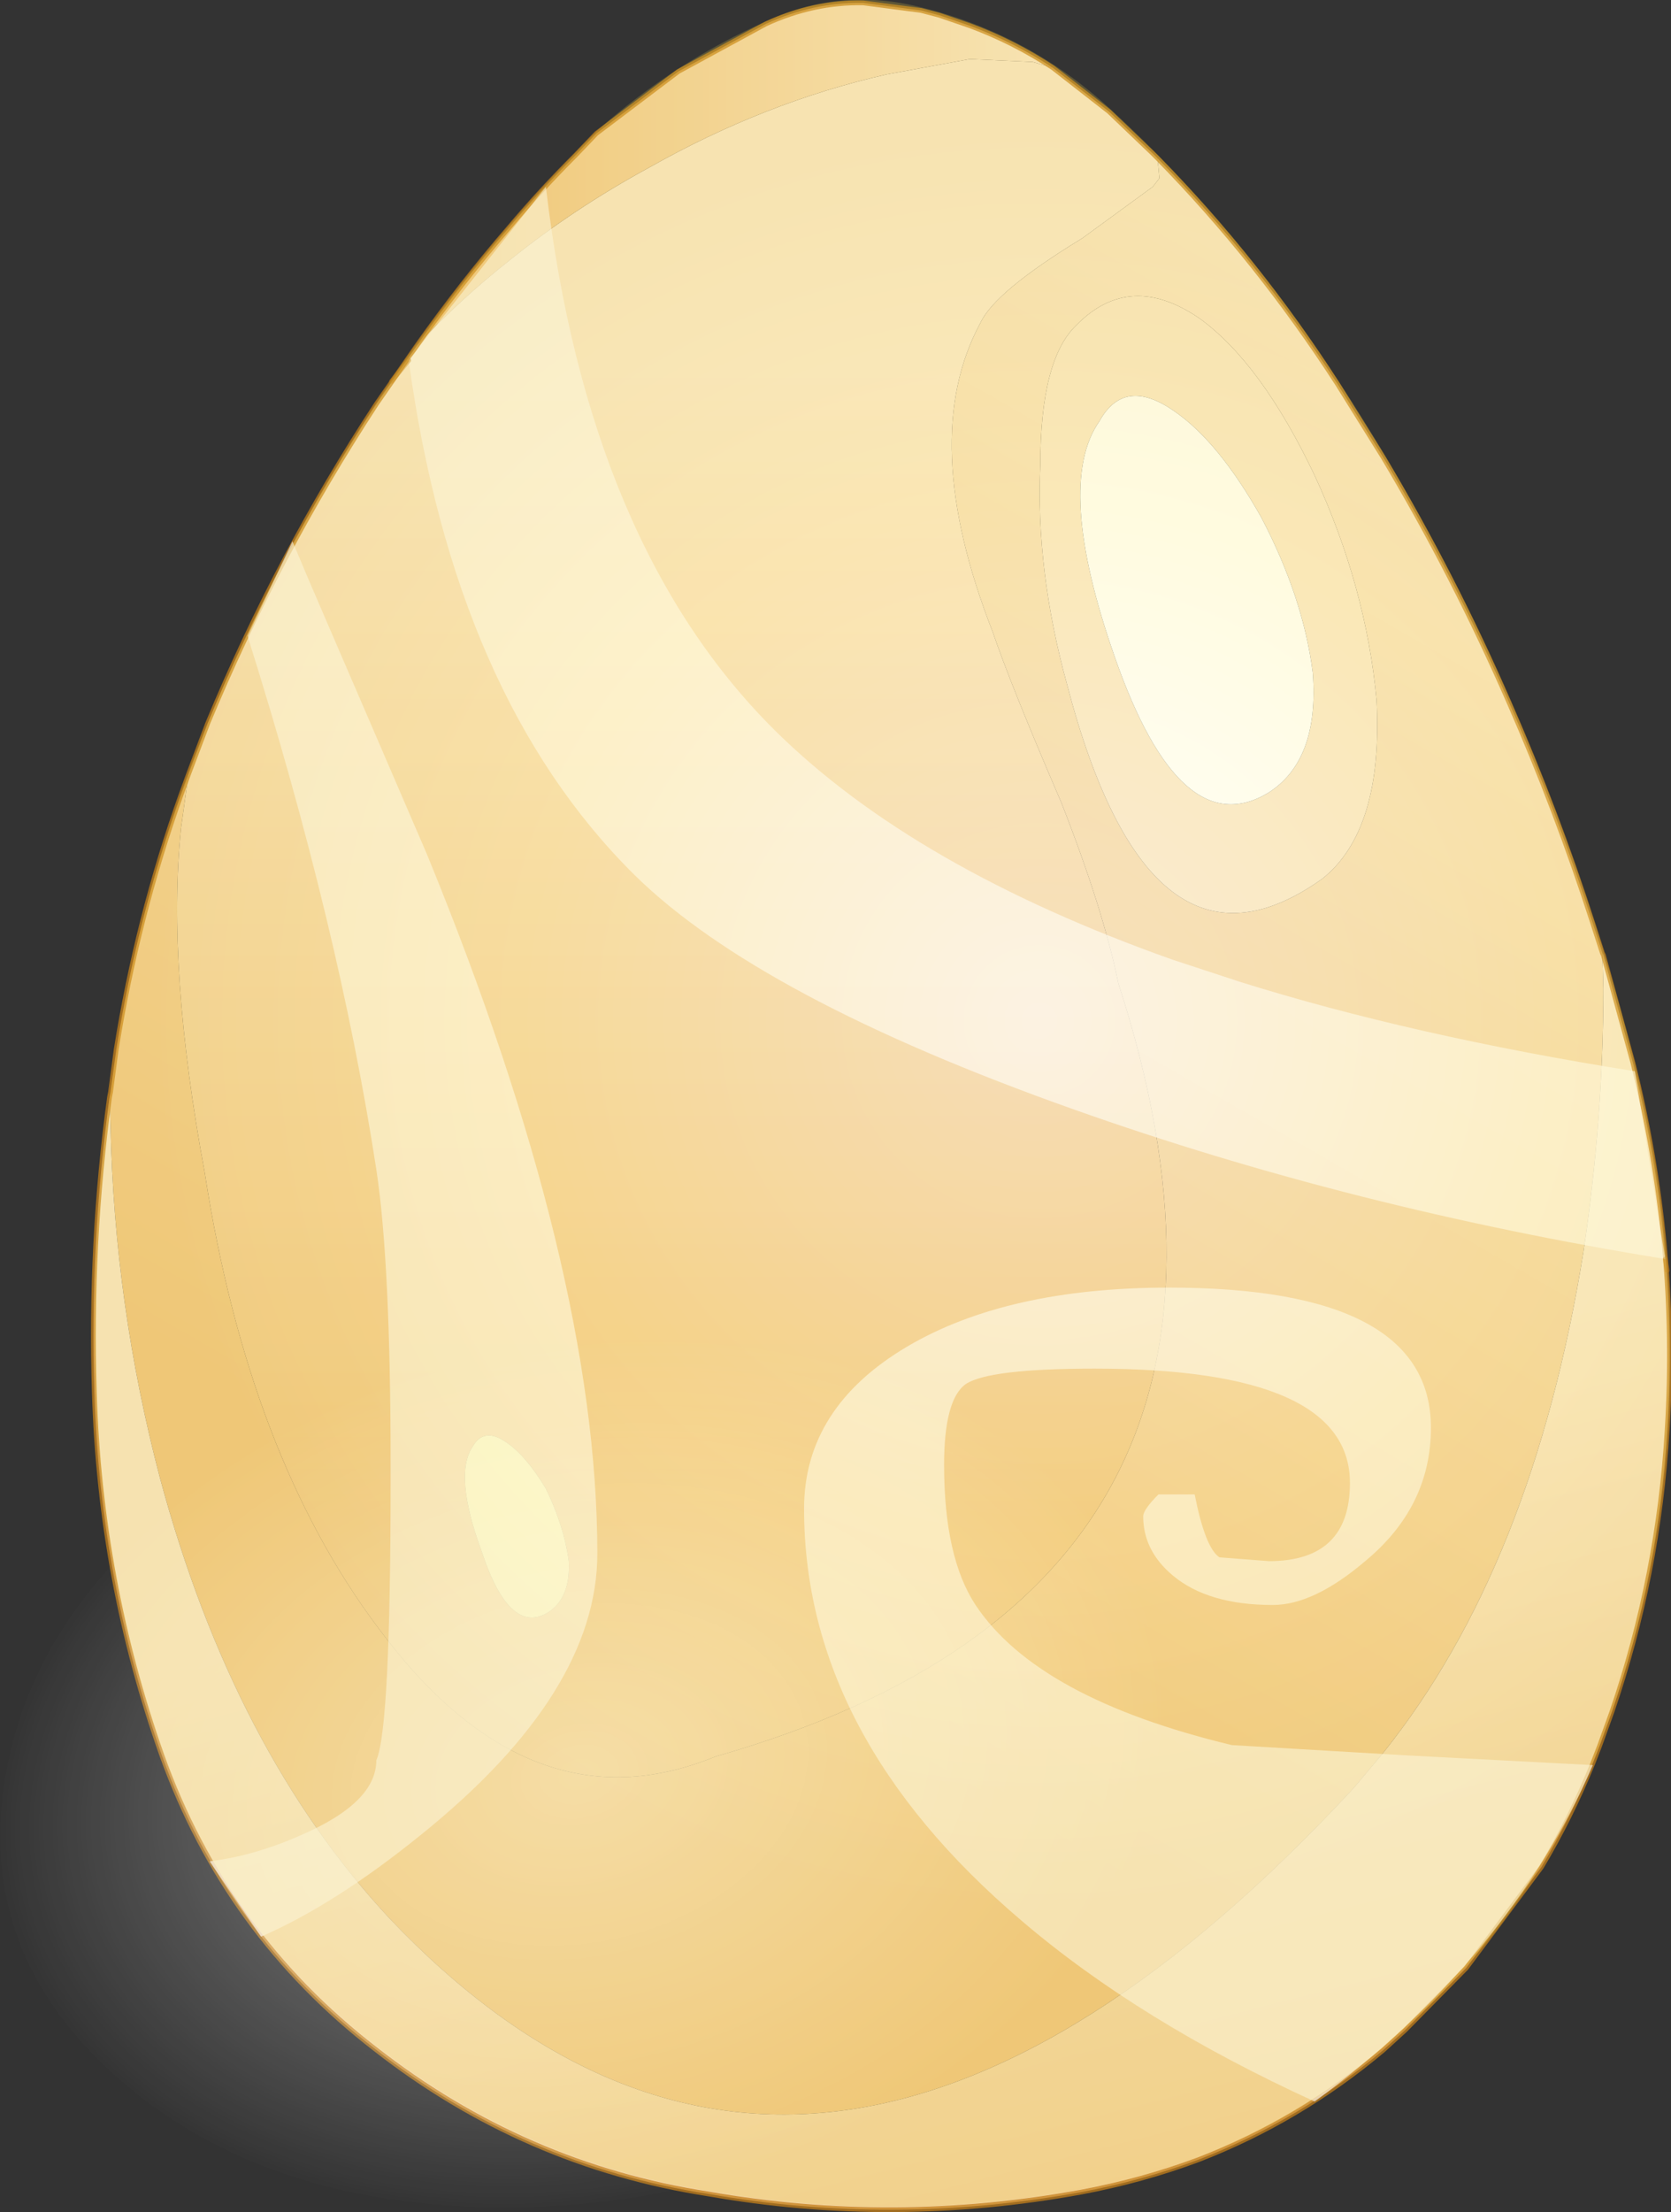
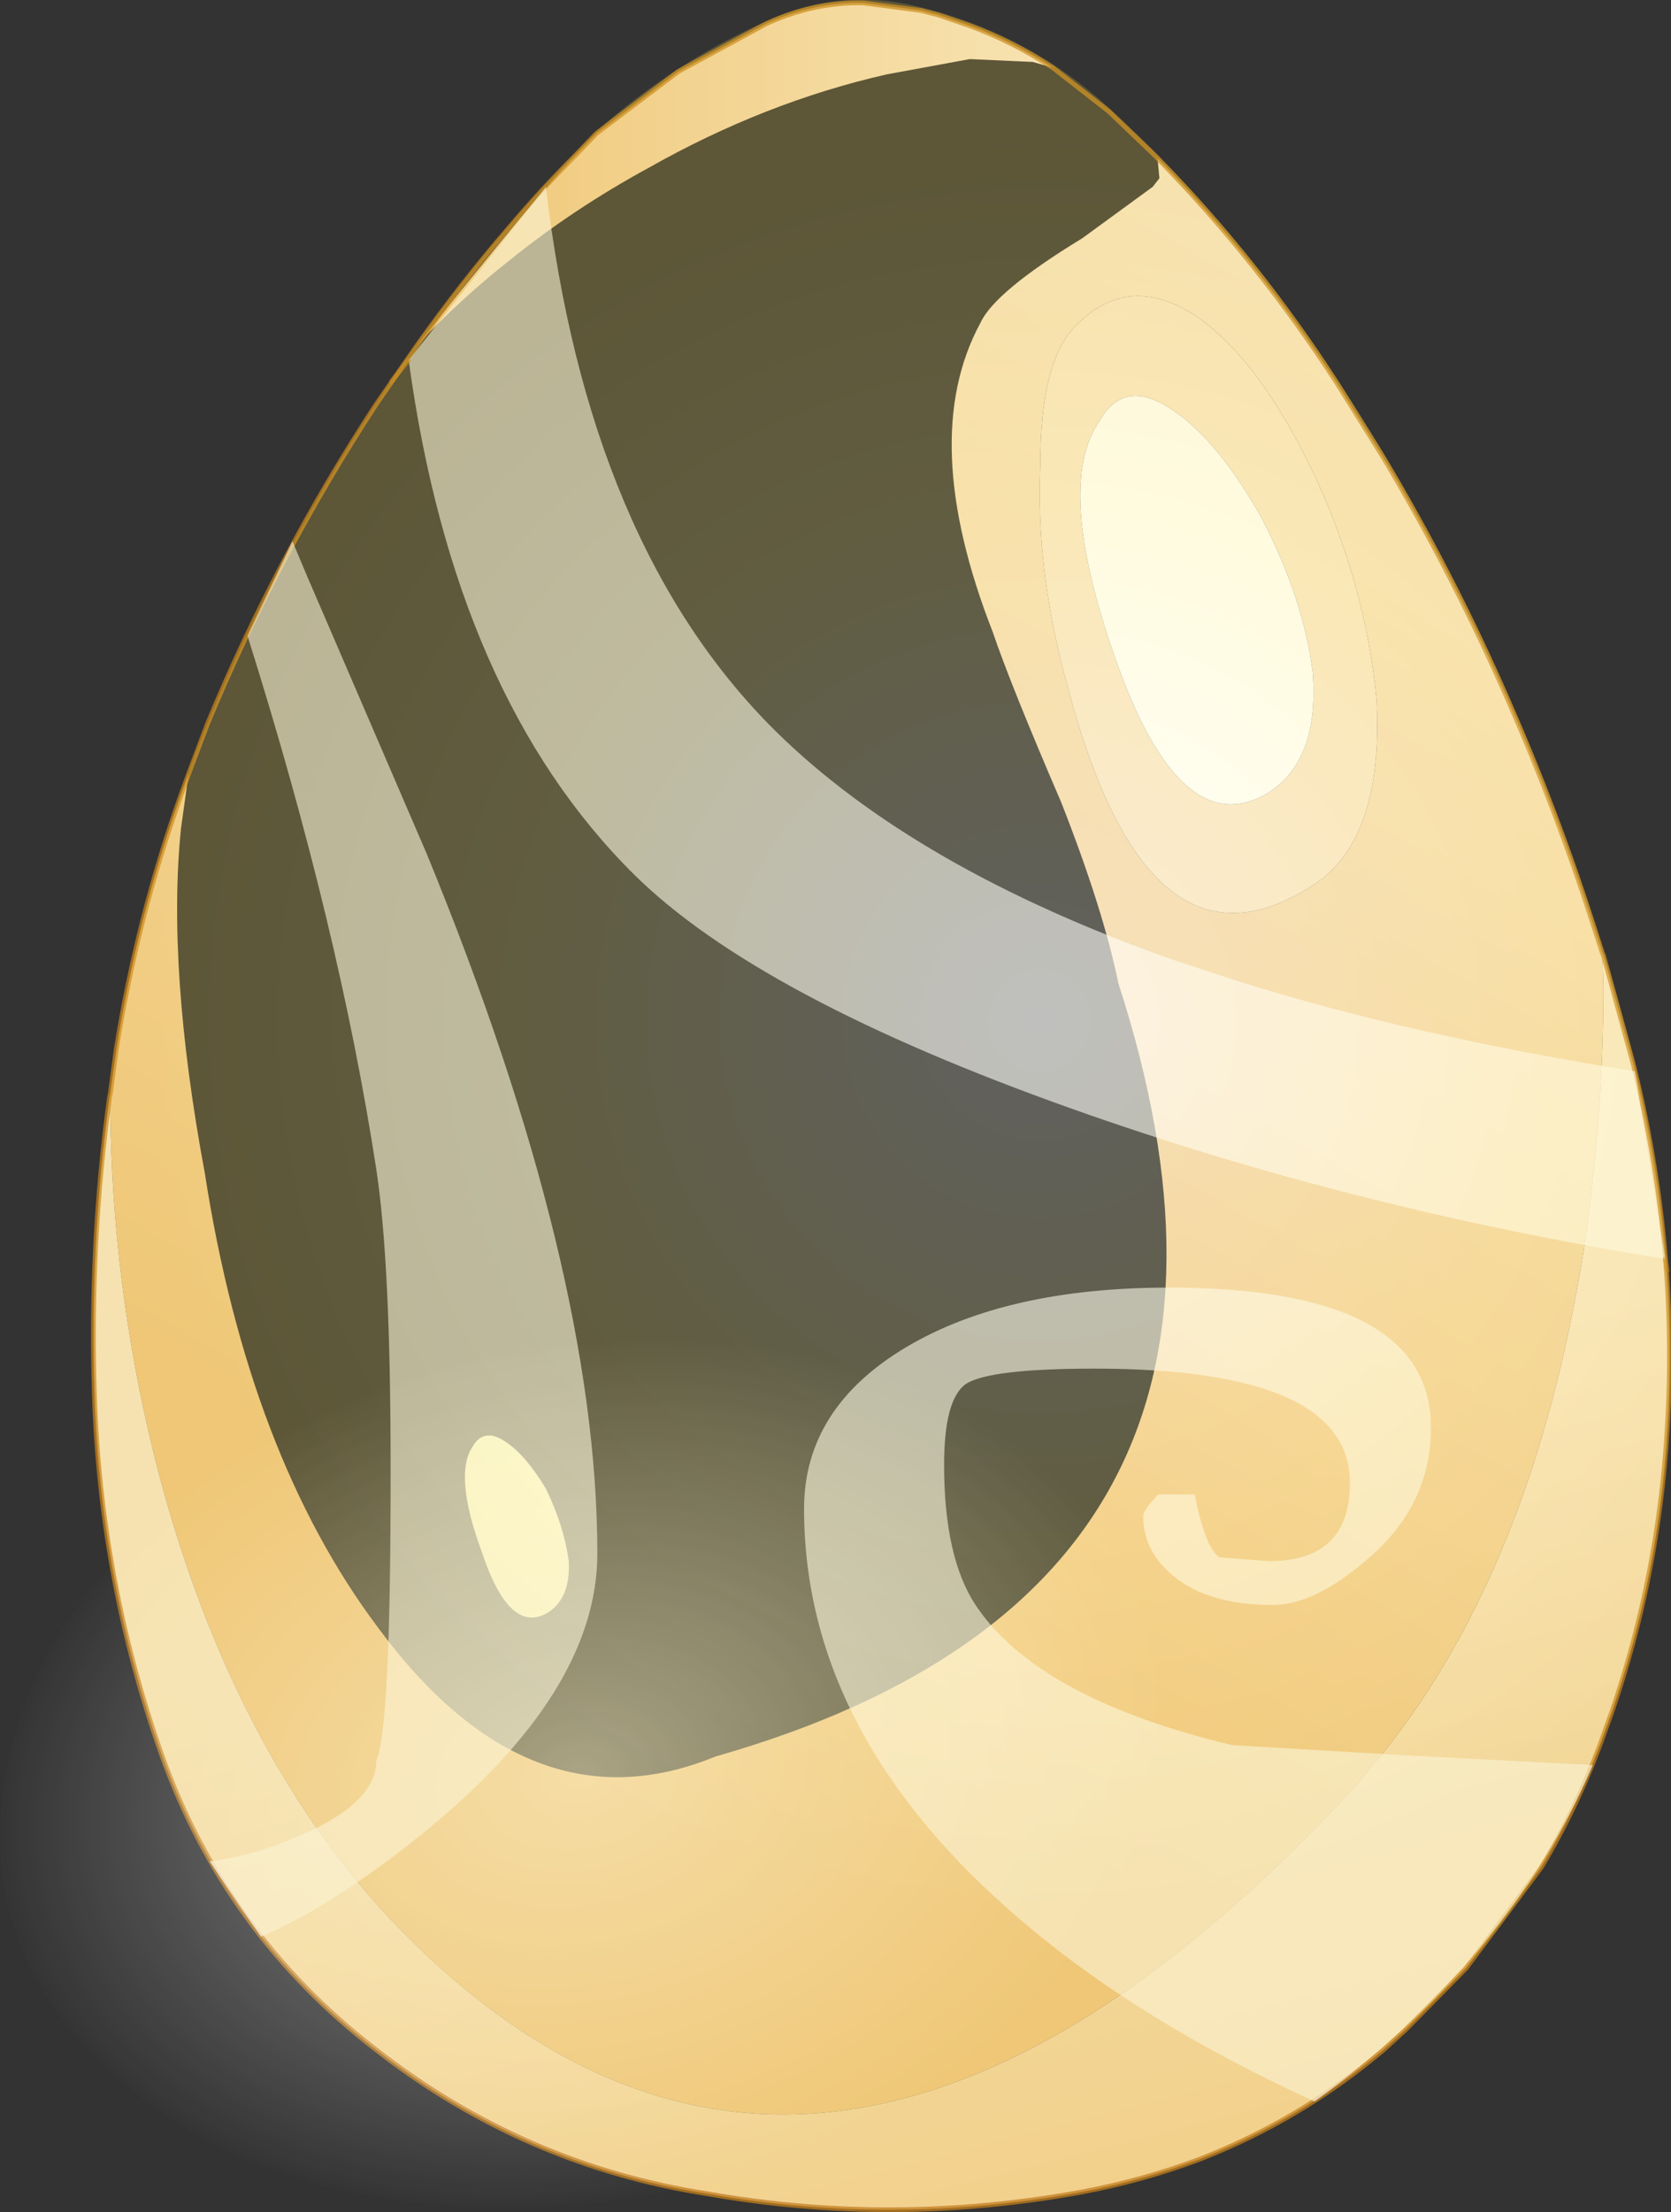
<svg xmlns="http://www.w3.org/2000/svg" xmlns:xlink="http://www.w3.org/1999/xlink" width="87.7px" height="116.05px">
  <rect width="100%" height="100%" fill="#333333" stroke="none" />
  <g transform="matrix(1, 0, 0, 1, -258.2, -151.65)">
    <use xlink:href="#object-0" width="87.7" height="116" transform="matrix(1, 0, 0, 1, 258.2, 151.7)" />
    <use xlink:href="#object-1" width="76.6" height="100.45" transform="matrix(1, 0, 0, 1, 269.2, 161.45)" />
    <use xlink:href="#object-3" width="82.7" height="115.8" transform="matrix(1, 0, 0, 1, 263.15, 151.65)" />
  </g>
  <defs>
    <g transform="matrix(1, 0, 0, 1, -258.2, -151.7)" id="object-0">
      <path fill-rule="evenodd" fill="url(#gradient-L1c41f90845d780e89c025a39f0207fa5)" stroke="none" d="M318.95 159.95Q324.2 165.3 328.4 171.8L330.8 175.65Q334.5 181.85 337.4 188.5Q339.9 194.2 341.8 200.1L342.3 201.65L342.35 203.5Q342.35 210.35 341.3 217.35Q338.65 233.8 330.8 243.6L329.25 245.45Q301.05 275.85 278.65 252.3Q270.45 243.5 266.6 229.2Q264.2 220.1 264 210.7L263.95 209.2L264 208.95L264.3 206.7Q265.4 199.8 267.7 193.35L268.1 192.25L267.7 195.1Q266.95 202.45 268.95 213.2Q271.25 228 278.05 237.05Q286 247.8 295.75 243.8Q327.15 234.85 316.9 203.25Q316.1 199.35 313.9 193.75Q311.25 187.6 310.3 184.8Q306.35 174.7 309.65 168.6Q310.4 166.95 315 164.15L318.7 161.45L319.05 161L318.95 159.95M330.45 188.4Q329.9 182.45 327.2 176.6Q324.4 170.7 321.15 168.35Q317.5 165.85 314.7 168.7Q312.8 170.5 312.8 176.05Q312.55 181.55 314.2 187.55Q318.55 204.2 327.6 197.75Q330.8 195.2 330.45 188.4" />
-       <path fill-rule="evenodd" fill="url(#gradient-L1372b6a8e82b31b0461ae2e1d767ed82)" stroke="none" d="M318.95 159.95L319.05 161L318.7 161.45L315 164.15Q310.4 166.95 309.65 168.6Q306.35 174.7 310.3 184.8Q311.25 187.6 313.9 193.75Q316.1 199.35 316.9 203.25Q327.15 234.85 295.75 243.8Q286 247.8 278.05 237.05Q271.25 228 268.95 213.2Q266.95 202.45 267.7 195.1L268.1 192.25L269.1 189.6Q272.75 180.8 277.95 172.85L280.1 169.75Q282.35 167.35 284.95 165.3Q288.3 162.6 292.25 160.45Q298.35 157 304.75 155.55L309.1 154.75L312.4 154.9L313.45 155.2L316.4 157.5L318.7 159.7L318.95 159.95M286.85 229.75Q285.8 228 284.75 227.3Q283.6 226.5 283 227.55Q282 229.05 283.5 233.1Q284.95 237.45 286.95 236.25Q288.15 235.5 288.05 233.55Q287.8 231.7 286.85 229.75" />
      <path fill-rule="evenodd" fill="url(#gradient-L363089e3b6fd88596b61394a5666536a)" stroke="none" d="M263.95 209.2L264 210.7Q264.2 220.1 266.6 229.2Q270.45 243.5 278.65 252.3Q301.05 275.85 329.25 245.45L330.8 243.6Q338.65 233.8 341.3 217.35Q342.35 210.35 342.35 203.5L342.3 201.65L342.35 201.75L343.9 207.4Q346.3 216.95 345.7 226.65Q345.25 234.3 342.8 241.45L342.15 243.25L341.8 244.15Q340.65 247 339.1 249.6L335.15 254.9L331.95 258.15L330.8 259.2Q326.4 262.9 321.1 264.95Q318.15 266.05 314.95 266.65Q305.1 268.45 295.4 266.75Q285.7 265.25 277.9 259.15Q270.05 253.1 266.7 243.75Q263.45 234.6 263.15 224.7Q262.9 216.9 263.95 209.2" />
      <path fill-rule="evenodd" fill="url(#gradient-L4a4d759a587f48ad1a9a6ae266f34dc1)" stroke="none" d="M330.45 188.4Q330.8 195.2 327.6 197.75Q318.55 204.2 314.2 187.55Q312.55 181.55 312.8 176.05Q312.8 170.5 314.7 168.7Q317.5 165.85 321.15 168.35Q324.4 170.7 327.2 176.6Q329.9 182.45 330.45 188.4M319.8 173.2Q317.2 171.4 315.9 173.75Q313.55 177.1 316.7 186.1Q320.15 196 324.75 193.25Q327.45 191.55 327.1 186.95Q326.6 183 324.4 178.8Q322.15 174.8 319.8 173.2" />
-       <path fill-rule="evenodd" fill="url(#gradient-L2887f638c653d7555d66156bd4692869)" stroke="none" d="M280.1 169.75Q282.4 166.5 284.95 163.55Q286.6 161.6 288.4 159.8L289.5 158.65L293.8 155.4L298.4 152.9Q300.9 151.75 303.5 151.8L306.55 152.2L307.5 152.45L309.1 153Q311.4 153.85 313.45 155.2L312.4 154.9L309.1 154.75L304.75 155.55Q298.35 157 292.25 160.45Q288.3 162.6 284.95 165.3Q282.35 167.35 280.1 169.75" />
+       <path fill-rule="evenodd" fill="url(#gradient-L2887f638c653d7555d66156bd4692869)" stroke="none" d="M280.1 169.75Q286.6 161.6 288.4 159.8L289.5 158.65L293.8 155.4L298.4 152.9Q300.9 151.75 303.5 151.8L306.55 152.2L307.5 152.45L309.1 153Q311.4 153.85 313.45 155.2L312.4 154.9L309.1 154.75L304.75 155.55Q298.35 157 292.25 160.45Q288.3 162.6 284.95 165.3Q282.35 167.35 280.1 169.75" />
      <path fill-rule="evenodd" fill="#ffffff" stroke="none" d="M319.8 173.2Q322.15 174.8 324.4 178.8Q326.6 183 327.1 186.95Q327.45 191.55 324.75 193.25Q320.15 196 316.7 186.1Q313.55 177.1 315.9 173.75Q317.2 171.4 319.8 173.2" />
      <path fill-rule="evenodd" fill="#fbfab7" stroke="none" d="M286.85 229.75Q287.8 231.7 288.05 233.55Q288.15 235.5 286.95 236.25Q284.95 237.45 283.5 233.1Q282 229.05 283 227.55Q283.6 226.5 284.75 227.3Q285.8 228 286.85 229.75" />
      <path fill="none" stroke="#c4801a" stroke-opacity="0.753" stroke-width="0.25" stroke-linecap="round" stroke-linejoin="round" d="M342.3 201.65L341.8 200.1Q339.9 194.2 337.4 188.5Q334.5 181.85 330.8 175.65L328.4 171.8Q324.2 165.3 318.95 159.95L318.7 159.7L316.4 157.5L313.45 155.2Q311.4 153.85 309.1 153L307.5 152.45L306.55 152.2L303.5 151.8Q300.9 151.75 298.4 152.9L293.8 155.4L289.5 158.65L288.4 159.8Q286.6 161.6 284.95 163.55Q282.4 166.5 280.1 169.75L277.95 172.85Q272.75 180.8 269.1 189.6L268.1 192.25L267.7 193.35Q265.4 199.8 264.3 206.7L264 208.95L263.95 209.2Q262.9 216.9 263.15 224.7Q263.45 234.6 266.7 243.75Q270.05 253.1 277.9 259.15Q285.7 265.25 295.4 266.75Q305.1 268.45 314.95 266.65Q318.15 266.05 321.1 264.95Q326.4 262.9 330.8 259.2L331.95 258.15L335.15 254.9L339.1 249.6Q340.65 247 341.8 244.15L342.15 243.25L342.8 241.45Q345.25 234.3 345.7 226.65Q346.3 216.95 343.9 207.4L342.35 201.75L342.3 201.65" />
      <path fill-rule="evenodd" fill="url(#gradient-R56d557a67351b6c9166746481dac48b9)" stroke="none" d="M307.15 260.8Q297.15 267.45 284.7 267.45Q272.2 267.45 264.55 260.8Q256.85 254.15 258.5 244.75Q260.15 235.3 270.15 228.65Q280.15 222 292.65 222Q305.15 222 312.85 228.65Q320.5 235.3 318.85 244.75Q317.15 254.15 307.15 260.8" />
    </g>
    <linearGradient gradientTransform="matrix(0.024, -0.041, 0.054, 0.031, 319.55, 207.7)" gradientUnits="userSpaceOnUse" spreadMethod="pad" id="gradient-L1c41f90845d780e89c025a39f0207fa5" x1="-819.2" x2="819.2">
      <stop offset="0" stop-color="#f0c586" stop-opacity="1" />
      <stop offset="1" stop-color="#f8e6cb" stop-opacity="1" />
    </linearGradient>
    <linearGradient gradientTransform="matrix(0.006, -0.037, 0.051, 0, 294.25, 200.95)" gradientUnits="userSpaceOnUse" spreadMethod="pad" id="gradient-L1372b6a8e82b31b0461ae2e1d767ed82" x1="-819.2" x2="819.2">
      <stop offset="0" stop-color="#f0c586" stop-opacity="1" />
      <stop offset="1" stop-color="#fae9d1" stop-opacity="1" />
    </linearGradient>
    <linearGradient gradientTransform="matrix(-0.008, -0.029, 0.039, -0.01, 314.35, 252.5)" gradientUnits="userSpaceOnUse" spreadMethod="pad" id="gradient-L363089e3b6fd88596b61394a5666536a" x1="-819.2" x2="819.2">
      <stop offset="0" stop-color="#f1cb93" stop-opacity="1" />
      <stop offset="1" stop-color="#f9e8cf" stop-opacity="1" />
    </linearGradient>
    <linearGradient gradientTransform="matrix(-0.003, -0.005, 0.017, -0.01, 321.05, 183.15)" gradientUnits="userSpaceOnUse" spreadMethod="pad" id="gradient-L4a4d759a587f48ad1a9a6ae266f34dc1" x1="-819.2" x2="819.2">
      <stop offset="0" stop-color="#f8e6cb" stop-opacity="1" />
      <stop offset="1" stop-color="#f8e6cb" stop-opacity="1" />
    </linearGradient>
    <linearGradient gradientTransform="matrix(0.02, 0, 0, 0.011, 296.75, 160.75)" gradientUnits="userSpaceOnUse" spreadMethod="pad" id="gradient-L2887f638c653d7555d66156bd4692869" x1="-819.2" x2="819.2">
      <stop offset="0" stop-color="#f0c586" stop-opacity="1" />
      <stop offset="1" stop-color="#fae9d1" stop-opacity="1" />
    </linearGradient>
    <radialGradient gradientTransform="matrix(0.03, -0.02, 0.023, 0.02, 288.6, 244.75)" gradientUnits="userSpaceOnUse" spreadMethod="pad" id="gradient-R56d557a67351b6c9166746481dac48b9" cx="0" cy="0" r="819.2">
      <stop offset="0" stop-color="#ffffff" stop-opacity="0.49" />
      <stop offset="1" stop-color="#ffffff" stop-opacity="0" />
    </radialGradient>
    <g transform="matrix(1, 0, 0, 1, -12.6, -14.3)" id="object-1">
      <use xlink:href="#object-2" width="76.6" height="100.45" transform="matrix(1, 0, 0, 1, 12.6, 14.3)" />
    </g>
    <g transform="matrix(1, 0, 0, 1, -12.6, -14.3)" id="object-2">
      <path fill-rule="evenodd" fill="#ffffff" fill-opacity="0.6" stroke="none" d="M23.05 23.4L30.25 14.3Q32.45 33.1 42.3 42.85Q49.6 50.05 63.15 54.85L66.65 56Q75.75 58.85 87.4 60.7L89 70.55Q72.6 67.9 57.95 62.7Q41.45 56.85 34.9 50.4Q25.45 41.05 23.05 23.4M14.6 37.85L16.95 32.9L17.75 34.8L24 49.3Q32.95 71.1 32.95 86Q32.95 93.3 23.7 100.75Q19.2 104.4 15.3 106.1L12.6 102.15Q15 101.85 17.45 100.75Q21.35 99.05 21.35 96.85Q22.1 95.15 22.1 82.15L22.1 81.35Q22.1 70.75 21.35 65.85Q19.4 53.15 14.65 38.05L14.6 37.85M43.8 83.65Q43.8 78.35 49.2 75.15Q54.45 72.05 62.95 72.05Q76.7 72.05 76.7 79.4Q76.7 83.55 73.25 86.4Q70.55 88.7 68.4 88.7Q65 88.7 63.15 87.15Q61.6 85.85 61.6 84.05Q61.6 83.7 62.4 82.9L64.3 82.9Q64.85 85.7 65.6 86.2L68.2 86.4Q72.45 86.4 72.45 82.3Q72.45 76.3 59.05 76.3Q53.55 76.3 52.3 77.1Q51.15 77.9 51.15 81.35Q51.15 86.2 52.8 88.7Q56.05 93.6 66.25 96.05L75.6 96.6L85.2 97.1Q80.8 107.25 70.6 114.75Q61.4 110.55 55.2 105.25Q43.8 95.55 43.8 83.65" />
      <path fill="none" stroke="#c4801a" stroke-opacity="0.451" stroke-width="0.25" stroke-linecap="round" stroke-linejoin="round" d="M89 70.55L89.1 71.15M23.05 23.4L22.15 24.5" />
    </g>
    <g transform="matrix(1, 0, 0, 1, 51.85, 0)" id="object-3">
      <use xlink:href="#object-4" width="82.7" height="115.8" transform="matrix(1, 0, 0, 1, -51.85, 0)" />
    </g>
    <g transform="matrix(1, 0, 0, 1, 51.85, 0)" id="object-4">
      <path fill-rule="evenodd" fill="url(#gradient-R29cd26ccfd2111a92ee8df980a8df9ac)" stroke="none" d="M1.45 5.7Q8.3 12 13.45 20Q18.65 27.95 22.45 36.7Q26.5 45.9 28.95 55.6Q31.35 65.15 30.75 74.85Q30.25 83.45 27.2 91.45Q23.95 100.05 17 106.35Q9.8 113.05 0 114.85Q-9.85 116.65 -19.55 114.95Q-29.25 113.45 -37.05 107.35Q-44.9 101.3 -48.25 91.95Q-51.5 82.8 -51.8 72.9Q-52.1 63.85 -50.65 54.9Q-49.25 46 -45.85 37.8Q-42.2 29 -37 21.05Q-31.9 13.25 -25.45 6.85Q-21.4 3.25 -16.55 1.1Q-12.65 -0.7 -8.4 0.4Q-2.8 1.8 1.45 5.7" />
    </g>
    <radialGradient gradientTransform="matrix(0.058, 0, 0, 0.058, -2.25, 53.55)" gradientUnits="userSpaceOnUse" spreadMethod="pad" id="gradient-R29cd26ccfd2111a92ee8df980a8df9ac" cx="0" cy="0" r="819.2">
      <stop offset="0" stop-color="#fffff8" stop-opacity="0.224" />
      <stop offset="0.573" stop-color="#ffec70" stop-opacity="0.224" />
      <stop offset="1" stop-color="#ebcd42" stop-opacity="0.224" />
    </radialGradient>
  </defs>
</svg>